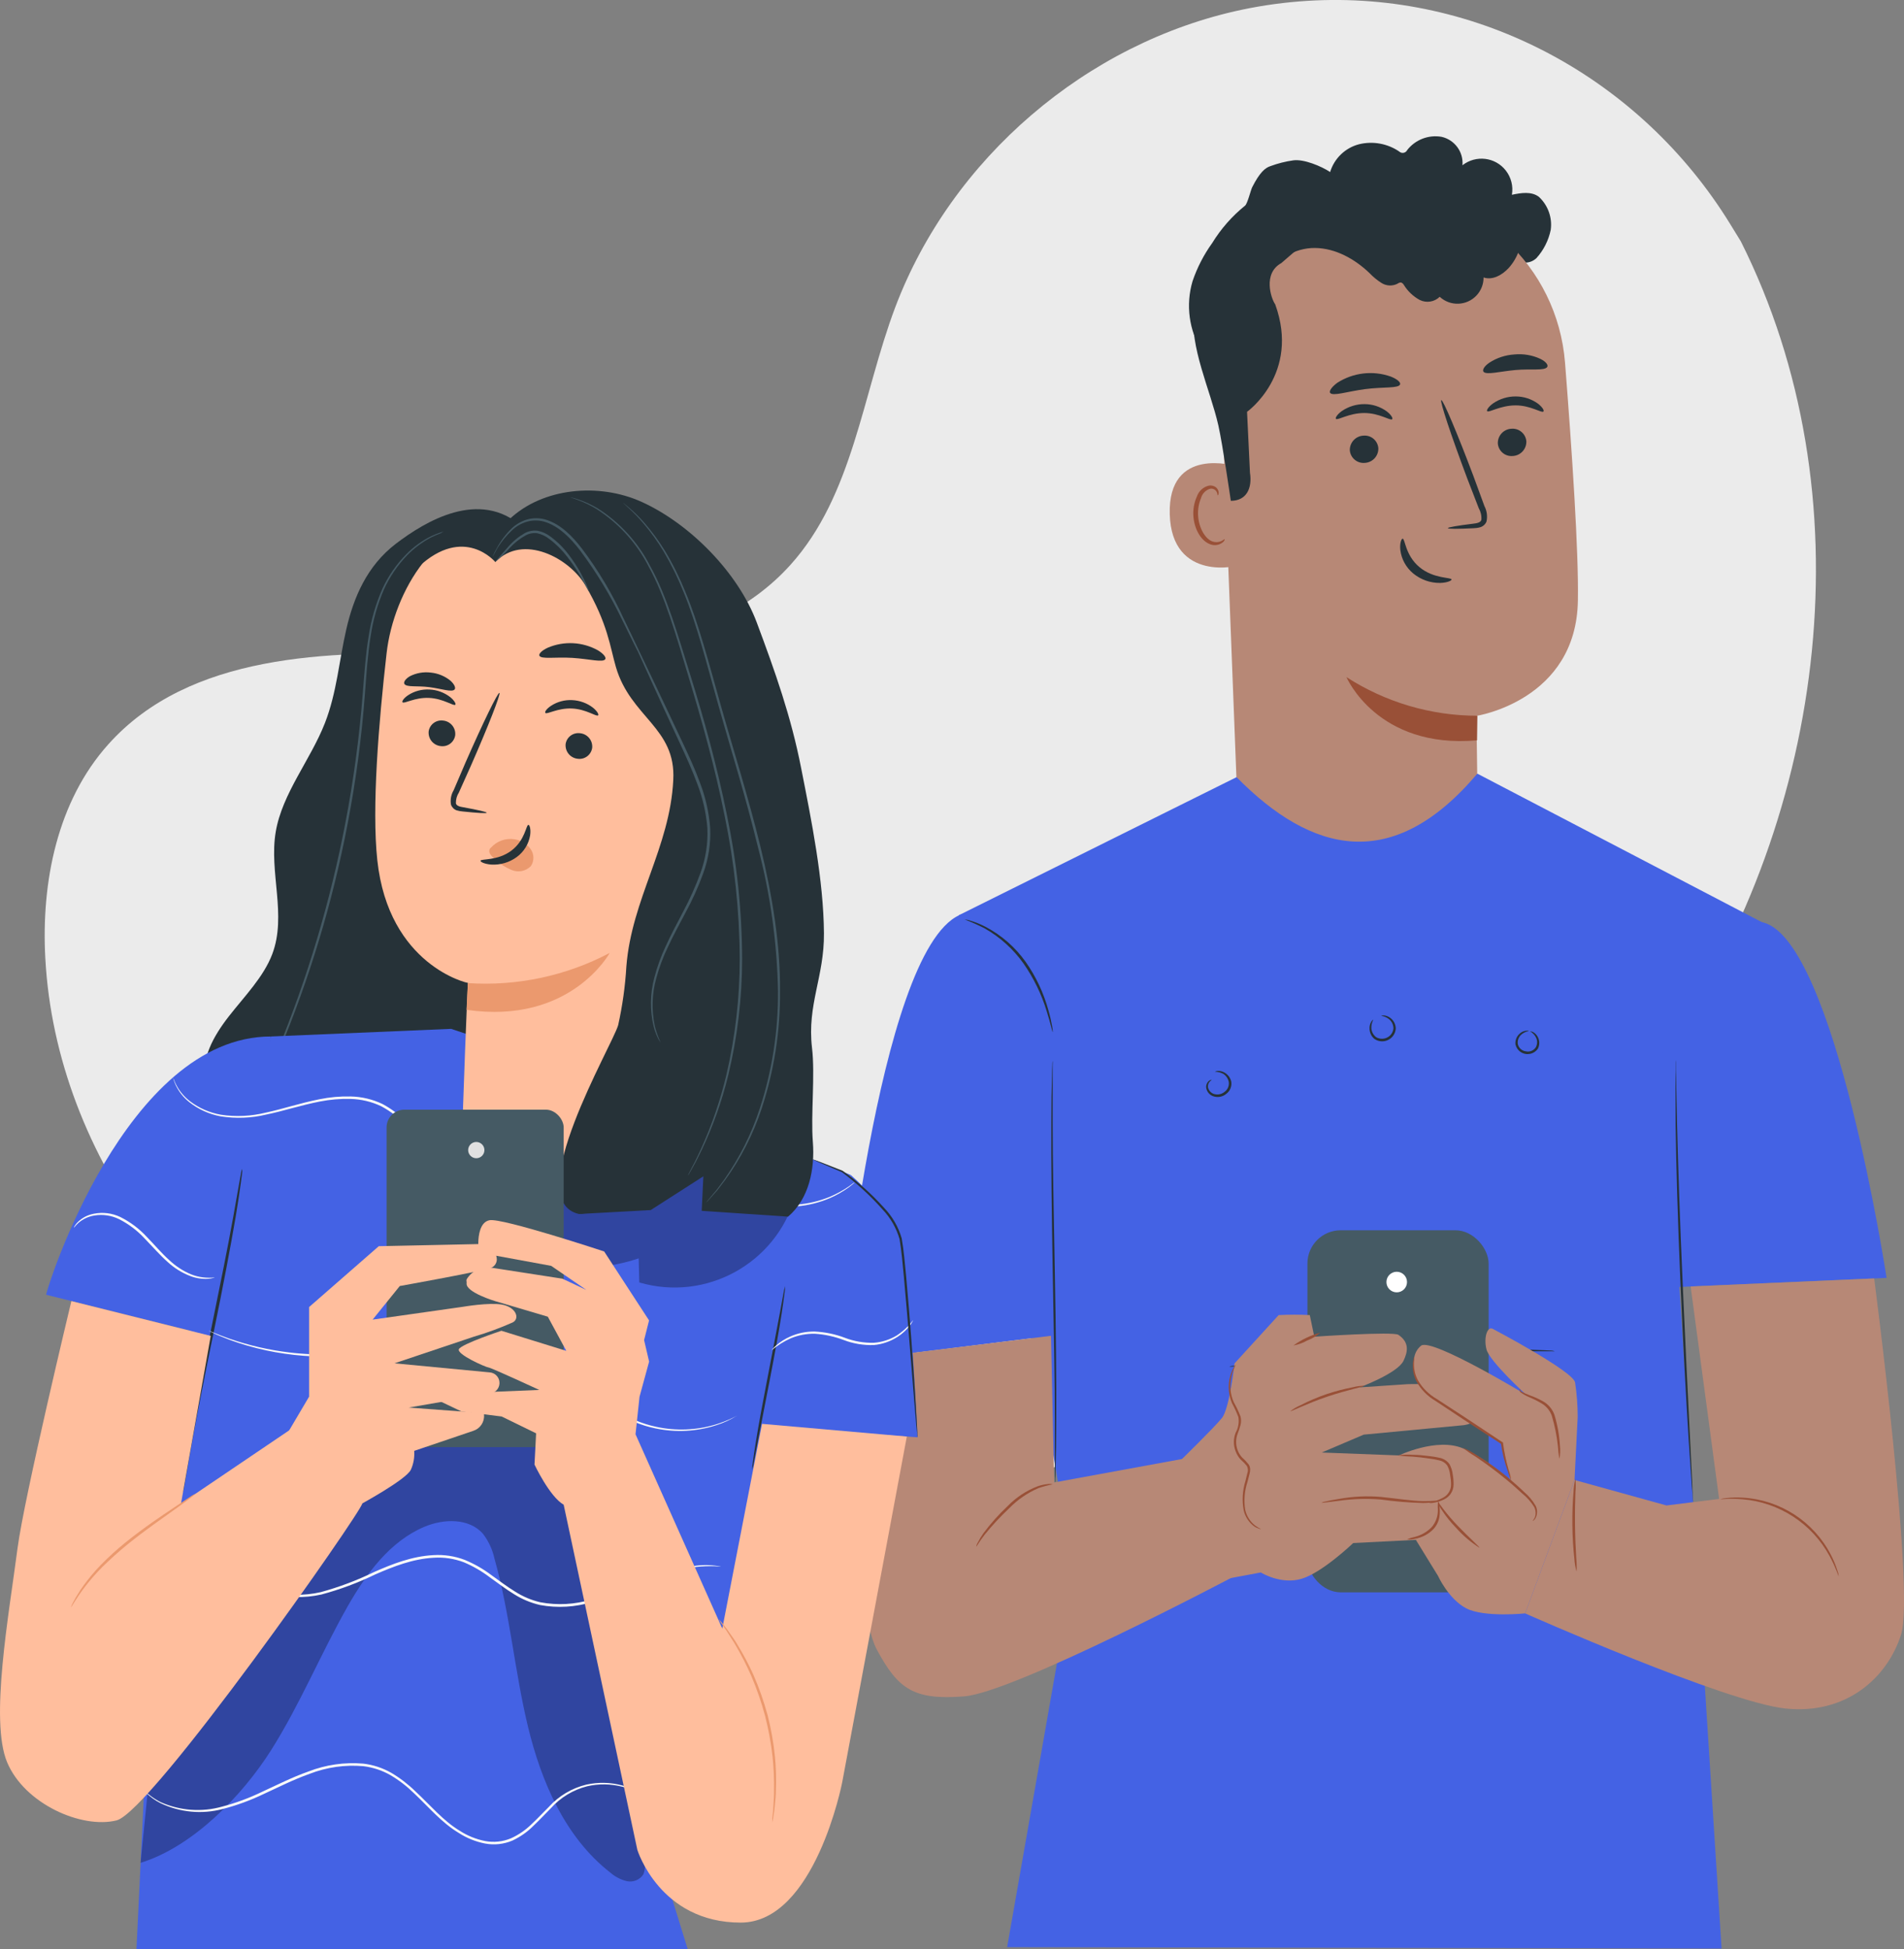
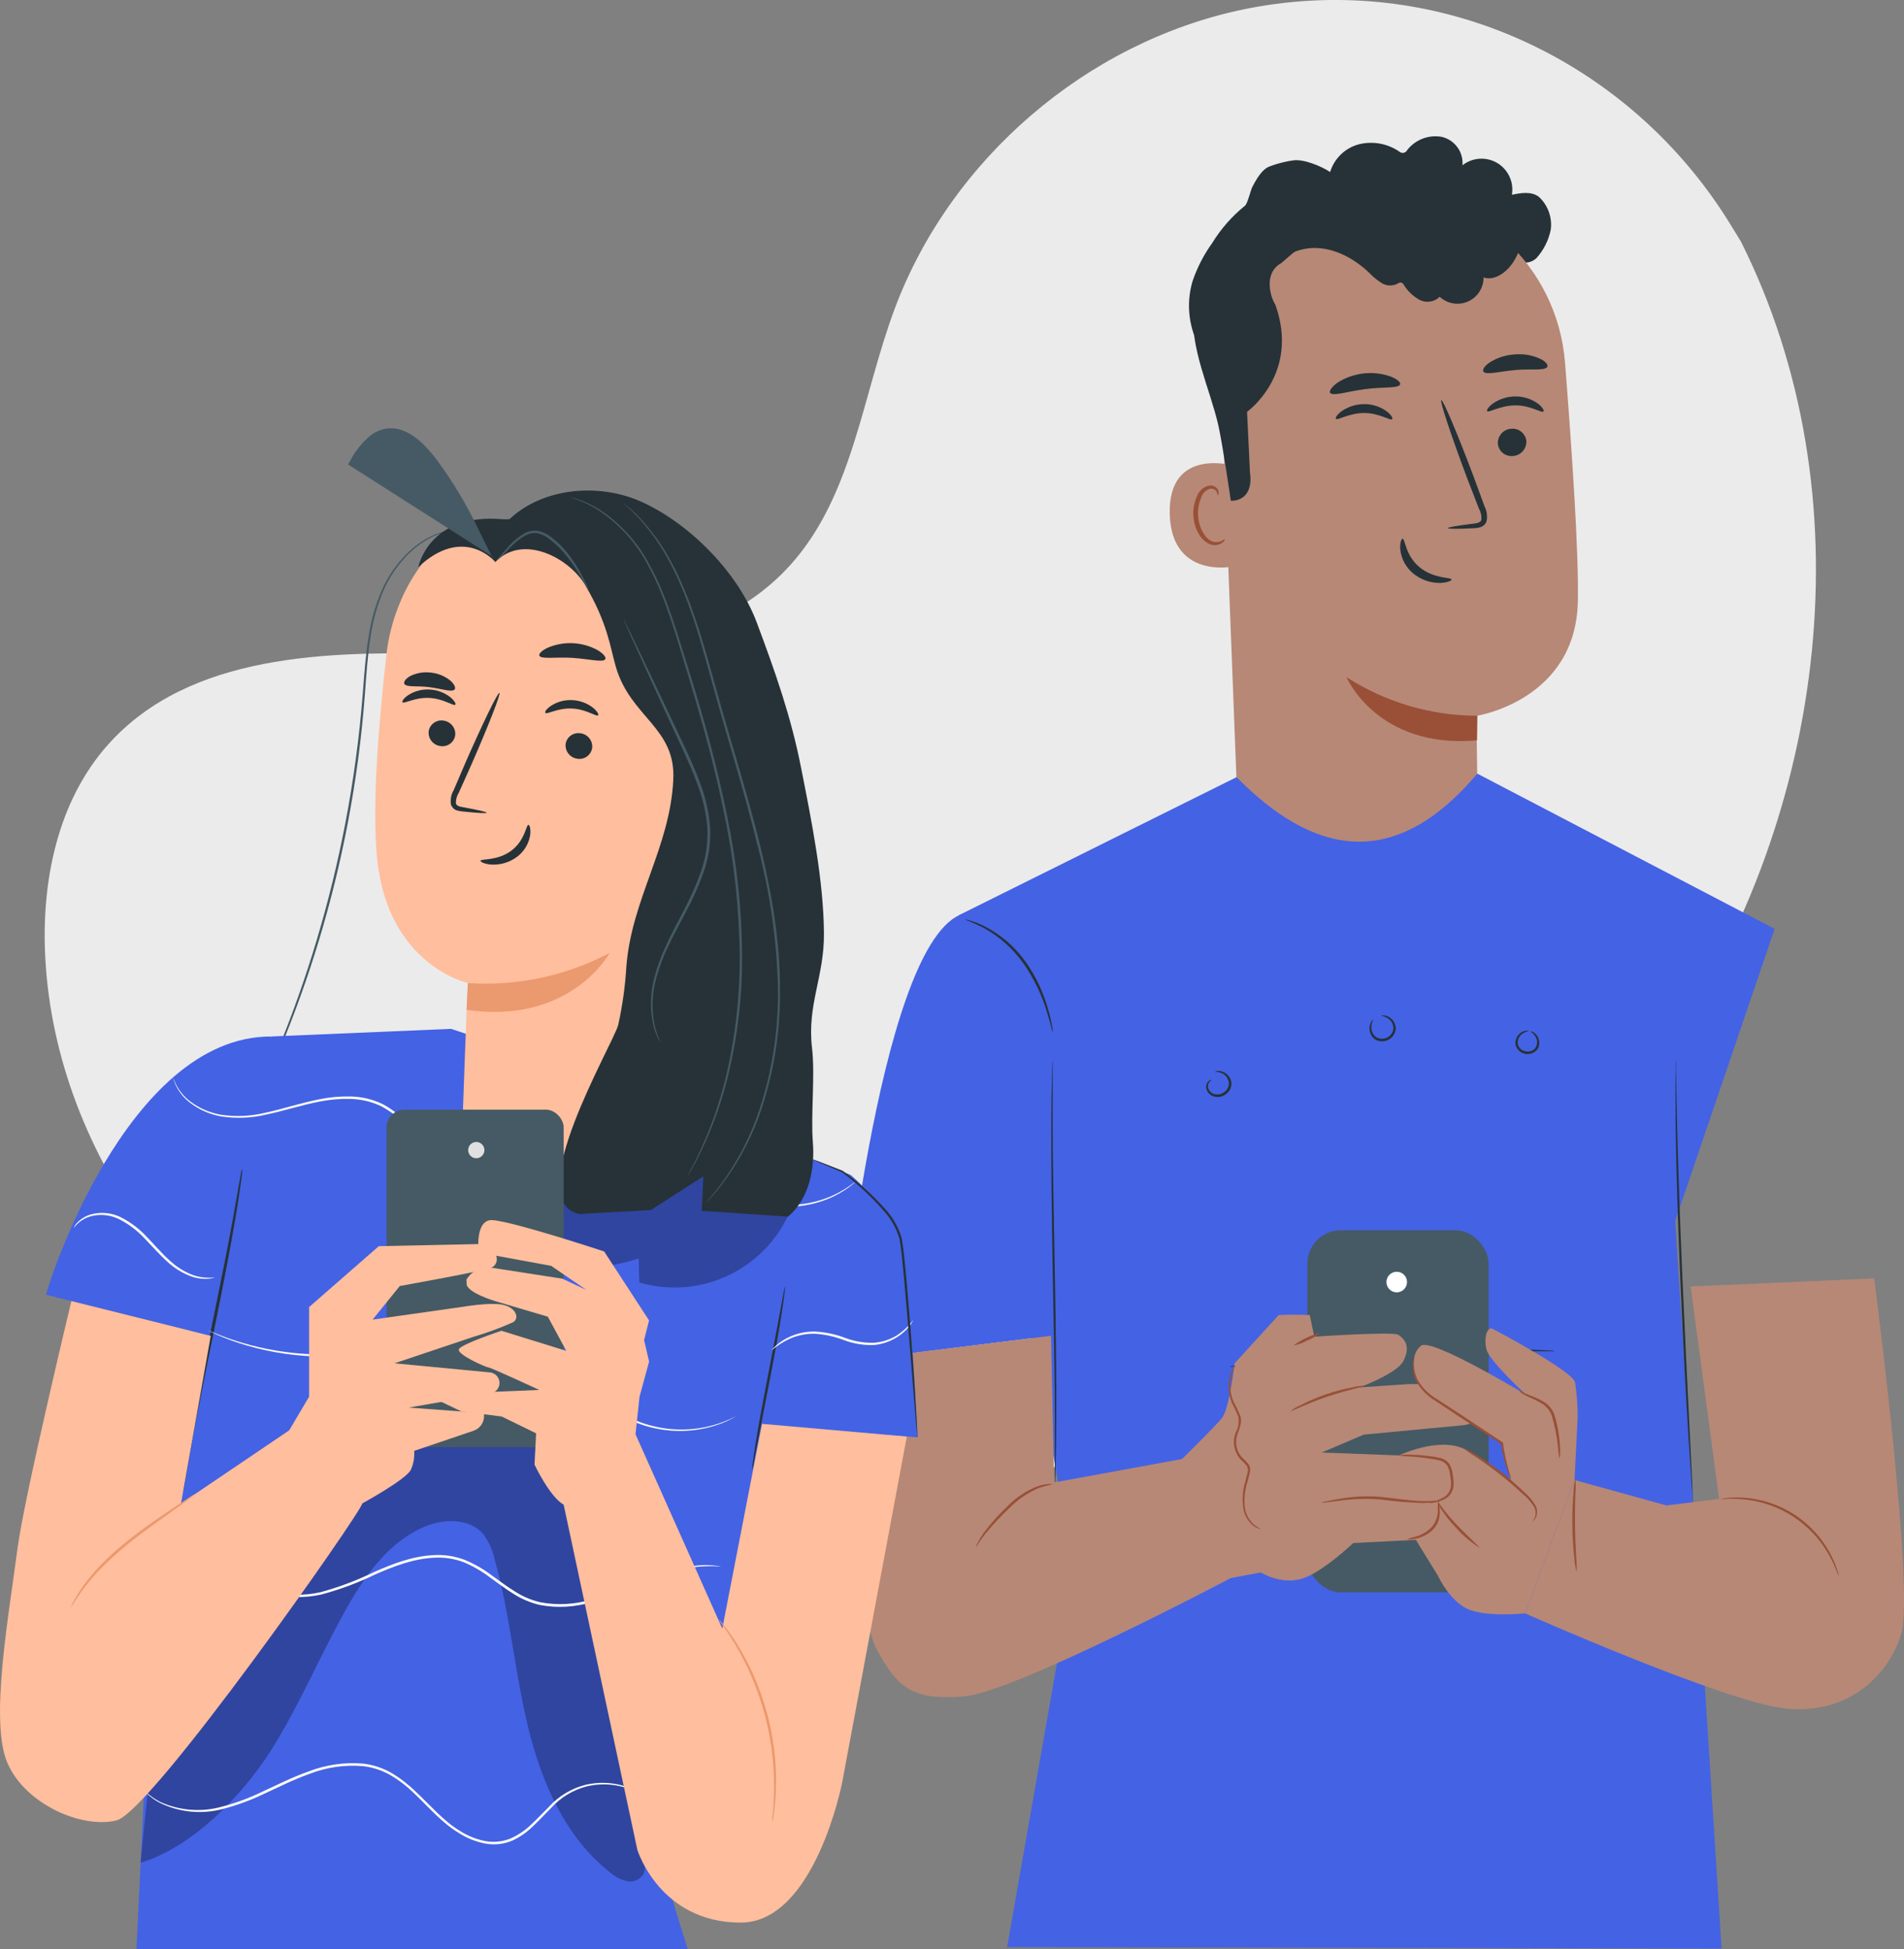
<svg xmlns="http://www.w3.org/2000/svg" id="Layer_1" version="1.1" viewBox="0 0 379.09 388.06">
  <rect x="0" y="0" width="379.09" height="388.06" fill="#808080" stroke="none" />
  <defs>
    <style>
      .st0 {
        fill: #e0e0e0;
      }

      .st1 {
        fill: #4462e4;
      }

      .st2 {
        fill: #b78876;
      }

      .st3 {
        fill: #ffbe9d;
      }

      .st4 {
        fill: #ebebeb;
      }

      .st5 {
        fill: #995037;
      }

      .st6 {
        fill: #263238;
      }

      .st7 {
        fill: #eb996e;
      }

      .st8 {
        fill: #fff;
      }

      .st9 {
        fill: #fafafa;
      }

      .st10 {
        opacity: .3;
      }

      .st11 {
        fill: #455a64;
      }
    </style>
  </defs>
  <g id="freepik--background-simple--inject-3">
    <path class="st4" d="M346.61,48.07l-2.12-3.45C326.63,15.56,294.34-1.96,260.29.17c-4.37.27-8.72.86-13,1.76-30.95,6.54-57.88,29.66-69.05,59.26-6.56,17.41-8.4,37.45-20.86,51.27-16.21,18-43.74,18.55-67.94,17.81s-51.76-.11-67.89,17.94c-10.14,11.31-13.35,27.39-12.53,42.52,2.15,40.1,30.44,75.94,66.42,93.76,35.98,17.82,78.35,19.42,117.73,11.58,55.16-11,107.62-41.14,139.15-87.71s39.51-110.02,14.29-160.29h0Z" />
  </g>
  <g id="freepik--character-2--inject-3">
    <path class="st6" d="M239.33,69.98c-2.6-4.18-3.29-9.28-1.89-14,.92-2.71,2.24-5.27,3.91-7.59,1.75-2.85,3.97-5.37,6.57-7.47.41-.31-1.12,1,0,0,.47-.45,1.09-3,1.38-3.62,1.52-3,2.61-3.9,3.66-4.23,1.46-.54,2.97-.92,4.51-1.14,2.08-.31,5.61,1.16,7.36,2.32.83-2.72,3-4.81,5.75-5.53,2.75-.67,5.66-.15,8,1.44.4.38,1.03.37,1.41-.02.08-.08.14-.17.19-.27,1.62-2.07,4.25-3.08,6.84-2.63,2.6.59,4.38,3,4.16,5.66,2.67-2.09,6.53-1.63,8.62,1.04,1.07,1.37,1.52,3.13,1.22,4.84,1.82-.39,3.91-.72,5.39.42,1.8,1.68,2.68,4.13,2.34,6.57-.43,2.1-1.42,4.05-2.86,5.64-1.69,1.5-3.14.55-5.35,1-3.29.73-6.77,1.43-10,.4" />
    <path class="st2" d="M311.6,72.2c-1.52-19.27-17.58-34.15-36.91-34.19h-1.92c-20.72,1.17-31.3,19.41-29.56,40.09l3.69,95.51h47.48l-.42-31.08s19.92-3.06,20.2-23c.17-9.58-1.15-29.4-2.56-47.33Z" />
    <path class="st5" d="M294.15,142.5c-9.25,0-18.3-2.68-26.07-7.69,0,0,6.11,14.34,26,12.59l.07-4.9Z" />
    <path class="st6" d="M303.9,87.93c.01,1.54-1.21,2.81-2.75,2.86-1.5.12-2.81-1-2.93-2.5v-.07c-.01-1.54,1.21-2.81,2.75-2.86,1.5-.11,2.81,1.01,2.93,2.52v.05Z" />
    <path class="st6" d="M307.3,81.93c-.36.37-2.51-1.23-5.57-1.22s-5.3,1.52-5.63,1.15c-.16-.17.2-.84,1.18-1.55,1.33-.91,2.9-1.39,4.51-1.38,1.59,0,3.14.51,4.43,1.44.93.73,1.25,1.36,1.08,1.56h0Z" />
-     <path class="st6" d="M274.43,89.29c.02,1.55-1.21,2.82-2.75,2.87-1.5.11-2.81-1.01-2.93-2.52v-.05c0-1.54,1.21-2.8,2.75-2.86,1.5-.12,2.81,1,2.93,2.5v.06Z" />
    <path class="st6" d="M277.19,83.46c-.36.37-2.51-1.23-5.57-1.23s-5.3,1.53-5.63,1.16c-.16-.17.19-.84,1.17-1.55,1.33-.91,2.91-1.39,4.52-1.38,1.59,0,3.14.51,4.42,1.44.94.72,1.26,1.4,1.09,1.56Z" />
    <path class="st6" d="M288.28,105.15c0-.17,1.89-.5,5-.88.78-.08,1.52-.24,1.66-.77.07-.81-.12-1.62-.52-2.32-.73-1.89-1.5-3.87-2.3-5.95-3.19-8.48-5.5-15.44-5.16-15.57s3.21,6.64,6.4,15.12l2.2,6c.49.94.63,2.03.4,3.07-.23.56-.7.97-1.28,1.13-.43.12-.88.18-1.33.19-3.13.15-5.06.16-5.07-.02h0Z" />
    <path class="st6" d="M279.27,107.25c.5,0,.5,3.29,3.34,5.66s6.37,2,6.4,2.47c0,.2-.79.64-2.29.68-1.95.02-3.83-.65-5.34-1.88-1.44-1.19-2.37-2.89-2.58-4.74-.13-1.39.25-2.21.47-2.19Z" />
    <path class="st6" d="M278.76,76.53c-.29.83-3.35.47-6.94.94s-6.47,1.48-7,.74c-.21-.35.28-1.14,1.44-2,3.17-2.03,7.09-2.49,10.64-1.24,1.32.52,2,1.16,1.86,1.56Z" />
    <path class="st6" d="M308.04,73.09c-.58.76-3.22.3-6.31.58s-5.66,1-6.33.38c-.3-.32,0-1.06,1.12-1.83,1.49-.98,3.22-1.54,5-1.65,1.77-.17,3.56.13,5.17.88,1.21.6,1.61,1.28,1.35,1.64h0Z" />
    <path class="st2" d="M246.19,92.84c-.29-.11-13.67-4.11-13.29,9.54s14,10.39,14,10-.71-19.54-.71-19.54Z" />
    <path class="st5" d="M243.81,107.35c-.06,0-.23.17-.62.37-.56.25-1.19.29-1.77.09-1.46-.49-2.74-2.73-2.88-5.18-.07-1.17.13-2.34.57-3.42.23-.87.87-1.57,1.72-1.87.56-.17,1.16.09,1.42.61.2.37.12.65.19.67s.29-.24.16-.8c-.08-.34-.28-.63-.56-.84-.39-.27-.86-.37-1.32-.3-1.13.25-2.05,1.08-2.42,2.18-.54,1.2-.78,2.51-.7,3.82.16,2.74,1.65,5.26,3.63,5.77.75.2,1.54.04,2.16-.42.41-.3.51-.66.42-.68h0Z" />
    <path class="st6" d="M255.11,52.38l6.73-5.81,21.4,3.28,15-3.87,9,1.37c-1.68,2.27-.3-.77-3.73-3.36-7.38-5.72-16.37-8.95-25.7-9.25-9.25-.16-28.1,11.11-34.8,17.49-5.37,5.11-5.33,9.53-5.33,9.53-.86,7.36,3.26,15.72,4.9,22.95.84,3.73,2.48,15,2.48,15h0c3.12,0,4.29-2.5,3.81-5.59l-.58-12.13s10.61-7.56,5.61-21.39c-.81-1.11-2.53-6.16,1.21-8.22h0Z" />
    <path class="st6" d="M252.34,55.62c1.2-3.88,5.44-6.3,9.5-6.25s7.87,2.17,10.83,5c.73.77,1.55,1.44,2.44,2,.91.55,2.03.62,3,.18.28-.15.58-.38.89-.29.21.09.39.25.5.45.77,1.26,1.86,2.29,3.15,3,1.33.67,2.94.42,4-.62,2.11,1.95,5.4,1.82,7.35-.29.9-.97,1.39-2.24,1.38-3.56,1.78.61,3.71-.48,5-1.88,3.72-4.14,3.39-10.51-.75-14.24-.53-.48-1.11-.9-1.73-1.25-2.05-1.05-4.28-1.69-6.57-1.9-3.57-.51-7.18-.78-10.79-.81-1.58-.1-3.17.09-4.69.55-2.07.75-3.79,2.44-6,2.71-1.41.06-2.82-.17-4.14-.66-1.93-.66-3.96-.96-6-.88-4,.36-7.27,3.22-9.91,6.23-1.99,2.01-3.43,4.5-4.18,7.23-.58,2.75.27,6,2.66,7.46.93.64,2.1.79,3.16.42,1.07-.44,1.57-1.66,1.14-2.73" />
    <path class="st1" d="M246.2,154.73l-55.3,27.49,22.81,130.31-13.19,75.14,142.25.28-9.24-144.84,19.8-58.18-59.19-30.9c-16.83,19.92-32.95,15.89-47.94.7h0Z" />
    <path class="st6" d="M241.9,213.39s.16-.13.5-.17c.5-.03.99.09,1.42.34.66.38,1.14,1.01,1.32,1.75.17.95-.22,1.91-1,2.48-.73.61-1.74.79-2.64.45-.73-.28-1.25-.94-1.35-1.72-.04-.52.18-1.03.59-1.35.3-.21.51-.21.51-.18s-.16.1-.37.33c-.29.31-.42.74-.37,1.16.13.61.58,1.12,1.17,1.32.74.23,1.55.08,2.14-.42.63-.46.95-1.23.83-2-.13-.62-.49-1.16-1-1.53-.53-.31-1.14-.47-1.75-.46Z" />
    <path class="st6" d="M275,202.25s.18-.11.54-.09c.5.05.97.25,1.36.57.61.49.97,1.22,1,2-.07,1.5-1.34,2.66-2.84,2.59-.49-.02-.97-.18-1.38-.45-.61-.49-.97-1.22-1-2-.04-.51.08-1.02.35-1.46.2-.3.37-.4.39-.38-.29.56-.42,1.18-.37,1.81.08.65.41,1.25.93,1.65,1.08.65,2.49.3,3.14-.78.18-.3.29-.63.32-.98-.01-.66-.29-1.28-.77-1.73-.47-.41-1.05-.67-1.67-.75h0Z" />
    <path class="st6" d="M304.4,205.29c-.62.08-1.19.37-1.63.81-.45.47-.66,1.12-.57,1.77.17.76.8,1.34,1.58,1.44.77.18,1.56-.13,2-.79.31-.57.34-1.25.09-1.85-.25-.57-.69-1.04-1.24-1.33,0,0,.21,0,.53.1.46.23.83.61,1.05,1.08.35.71.35,1.53,0,2.24-.76,1.14-2.3,1.45-3.44.69-.53-.35-.9-.89-1.04-1.51-.08-.79.21-1.56.79-2.1.36-.36.84-.58,1.35-.63.35-.03.54.06.53.08h0Z" />
    <path class="st6" d="M309.56,269.03c-.22.02-.44.02-.66,0h-8.85c-5.88,0-14,.13-22.94.56s-17,1.08-22.9,1.64l-6.92.68-1.89.17c-.22.03-.44.03-.66,0,.21-.07.43-.11.65-.13l1.87-.27c1.63-.23,4-.53,6.92-.85,5.84-.65,13.93-1.36,22.9-1.79s17.09-.49,23-.41c2.94,0,5.32.11,7,.18l1.89.09c.2.02.4.07.59.13Z" />
-     <path class="st1" d="M331.57,256.35l44.05-1.93s-10.21-67-24.52-70.75-23.38,38.11-23.38,38.11l3.85,34.57Z" />
    <path class="st1" d="M166.99,271.21c.21-2.4,7.67-81.52,24-89s26,82.78,26,82.78l-50,6.22Z" />
    <path class="st6" d="M337.11,299.31v-.22l-.07-.67c-.05-.63-.12-1.49-.2-2.56-.16-2.28-.37-5.5-.64-9.45-.5-8-1.11-19-1.63-31.19s-.85-23.24-.95-31.23c0-4-.06-7.23,0-9.47v-2.57c-.01-.3,0-.6.05-.9v.9c0,.63,0,1.49.06,2.57,0,2.28.1,5.5.18,9.46.2,8,.56,19,1.1,31.22s1.08,23.21,1.48,31.19c.2,3.95.36,7.17.47,9.45,0,1.09.08,1.94.11,2.58.04.29.05.59.04.89h0Z" />
    <path class="st6" d="M210.03,295.25c-.02-.28-.02-.57,0-.85v-11.45c0-7.61-.22-18.12-.43-29.73s-.33-22.13-.28-29.74c0-3.81.06-6.89.13-9,0-1,.05-1.84.07-2.44,0-.29.02-.58.07-.86.02.29.02.57,0,.86v11.45c0,7.61.22,18.12.43,29.73.21,11.61.33,22.12.28,29.74,0,3.8-.06,6.88-.13,9,0,1,0,1.84-.07,2.45,0,.28-.02.56-.07.84h0Z" />
    <path class="st6" d="M209.61,205.51c-.09,0-.41-1.64-1.22-4.22-1.03-3.36-2.58-6.55-4.59-9.44-2.03-2.87-4.67-5.26-7.73-7-1.3-.67-2.64-1.27-4-1.79.4.03.79.11,1.16.25,1.04.31,2.04.72,3,1.22,3.18,1.67,5.92,4.07,8,7,2.05,2.93,3.58,6.2,4.52,9.65.3,1.03.54,2.08.73,3.14.09.39.13.79.13,1.19h0Z" />
    <path class="st2" d="M236.32,290.31l9.2,23.63s-43.51,23-53.55,23.8-13.15-1.47-17.33-9.19c-3.32-6.13-2.72-21.18-1.87-30.95,1.13-13.31,2.13-27.43,2.13-27.43l34.36-4.22.62,29.2,26.4-4.84" />
    <path class="st5" d="M209.6,295.52c-.97.19-1.92.44-2.85.76-2.18.94-4.15,2.3-5.81,4-1.73,1.63-3.36,3.38-4.86,5.23-1.13,1.44-1.64,2.46-1.71,2.42.04-.27.13-.53.28-.76.33-.65.71-1.28,1.13-1.88,1.44-1.94,3.04-3.74,4.8-5.39,1.7-1.76,3.76-3.13,6.05-4,.7-.24,1.42-.39,2.16-.45.27-.03.55,0,.81.07Z" />
    <path class="st2" d="M373.15,254.53l-36.54,1.6,5.67,42.3-10.48,1.3-18.31-5.07-9.83,26.56s39.87,17.69,51.85,18.94,20.21-6,23-14.72-5.36-70.91-5.36-70.91h0Z" />
    <rect class="st11" x="260.31" y="244.94" width="36.08" height="72.09" rx="6.63" ry="6.63" />
    <circle class="st8" cx="278.09" cy="255.25" r="2.05" />
    <path class="st5" d="M366.1,313.81c-.1,0-.53-1.65-1.86-4.07-3.51-6.41-9.99-10.63-17.27-11.24-2.75-.24-4.46.05-4.47,0,.38-.13.78-.21,1.19-.23,1.1-.13,2.21-.16,3.31-.09,7.47.43,14.15,4.78,17.56,11.44.51.98.93,2,1.26,3.05.14.37.24.75.28,1.14h0Z" />
    <path class="st2" d="M260.78,261.83c-2.07-.11-4.13-.11-6.2,0l-8.78,9.62s-1,9-2.51,10.87-8.16,8.37-8.16,8.37l9.2,23.63,6.7-1.25s4,2.51,8.15,1.25,10.25-7.11,10.25-7.11l12.48-.63,6.11-5.76-8.17-11-16.69-.63,8.36-3.56,19.87-1.88s4.6-.42,2.72-4.6-14-3.56-14-3.56l-9.42.63s7.54-2.79,8.74-5.27c.92-1.89,1.17-3.71-1-5.19-1-.71-16.75.37-16.75.37l-.9-4.3h0Z" />
    <path class="st5" d="M251.09,304.44s-.13,0-.37-.07c-.35-.11-.69-.26-1-.47-1.07-.79-1.82-1.95-2.11-3.25-.35-1.92-.23-3.89.35-5.75.13-.52.26-1.05.39-1.6.19-.48.14-1.02-.12-1.47-.37-.45-.77-.86-1.21-1.24-.44-.47-.77-1.03-1-1.63-.47-1.2-.47-2.52,0-3.72.53-.95.72-2.05.54-3.12-.36-.94-.78-1.86-1.26-2.74-.88-2.07-.88-4.4,0-6.47.15-.32.32-.63.51-.93.14-.2.22-.3.24-.29s-.24.45-.56,1.29c-.44,1.19-.6,2.47-.49,3.73.08.86.3,1.7.66,2.49.51.9.95,1.83,1.32,2.79.16.58.16,1.18,0,1.76-.15.56-.34,1.12-.55,1.66-.42,1.08-.42,2.28,0,3.36.21.54.52,1.04.92,1.46.46.4.88.85,1.26,1.33.19.28.29.61.3.95,0,.31-.04.61-.12.91-.14.54-.28,1.08-.41,1.6-.59,1.79-.75,3.69-.46,5.55.27,1.25.97,2.37,1.98,3.16.38.27.78.51,1.19.71Z" />
    <path class="st5" d="M286.82,298.73c-.29.14-.59.23-.91.27-.84.15-1.7.23-2.56.24-2.81-.07-5.62-.3-8.41-.69-2.79-.23-5.59-.14-8.36.25-2.14.25-3.46.46-3.47.39.28-.14.59-.23.9-.27.59-.14,1.45-.31,2.52-.48,2.79-.51,5.63-.65,8.45-.41,3.29.34,6.23.82,8.37.84s3.45-.2,3.47-.14h0Z" />
    <path class="st5" d="M271.69,275.9c0,.17-3.43.81-7.5,2.19s-7.19,3-7.27,2.87c.61-.48,1.29-.87,2-1.18,1.65-.85,3.36-1.58,5.12-2.19,1.76-.59,3.56-1.06,5.38-1.41.74-.19,1.5-.29,2.27-.28Z" />
    <path class="st5" d="M262.8,265.38c-.74.65-1.6,1.16-2.52,1.5-.85.49-1.79.83-2.76,1,1.6-1.15,3.38-2.01,5.28-2.53v.03Z" />
    <path class="st2" d="M297.29,264.61s15.86,8.35,16.31,10.62c.35,2.28.52,4.58.52,6.89l-.63,12.54-9.83,26.56s-8.16.84-11.71-1-5.65-6.49-5.65-6.49l-4.4-7.15,5.39-6.11-8.95-10.62s7.74-3.76,13-1.46c3.47,1.64,6.65,3.84,9.41,6.52l-1.67-7.57-10.06-6.38-4.6-3.3c-2.4-1.67-3.52-4.65-2.82-7.49.17-.9.66-1.71,1.38-2.28,2.28-1.46,20.92,9.84,20.92,9.84h0s-7.34-6.7-7.94-9.08.19-4.76,1.33-4.04h0Z" />
    <path class="st5" d="M313.9,312.9c-.25-.88-.4-1.78-.45-2.69-.19-1.67-.36-4-.39-6.56s.08-4.89.23-6.57c.03-.91.16-1.82.38-2.7.08.9.08,1.82,0,2.72-.06,1.68-.11,4-.08,6.54s.14,4.87.24,6.54c.09.9.12,1.81.07,2.72Z" />
    <path class="st5" d="M286.35,298.8c.21.53.31,1.1.3,1.67.04.62,0,1.25-.12,1.86-.18.77-.55,1.48-1.08,2.06-.97,1.02-2.24,1.7-3.62,1.95-.55.17-1.12.21-1.69.13.52-.22,1.05-.38,1.6-.49,1.26-.33,2.41-1,3.32-1.94.84-.99,1.28-2.27,1.22-3.57-.04-.56-.02-1.12.07-1.67h0Z" />
    <path class="st5" d="M310.48,290.47c-.15-.85-.25-1.71-.3-2.57-.22-2.05-.63-4.07-1.22-6.05-.37-1.03-1.1-1.9-2.05-2.45-.79-.47-1.62-.89-2.47-1.24-.59-.25-1.16-.56-1.68-.94-.15-.13-.23-.33-.21-.53.05-.14.15-.14.15-.13s-.05.06,0,.15c.02.15.11.28.24.36.54.29,1.11.54,1.69.75.89.31,1.76.71,2.58,1.17,1.06.59,1.87,1.55,2.28,2.69.61,2.01.98,4.09,1.1,6.19.09.87.06,1.74-.11,2.6h0Z" />
    <path class="st5" d="M281.58,270.17c.06,0-.05.47-.06,1.31-.02,1.18.26,2.35.83,3.39.9,1.52,2.17,2.77,3.7,3.65l5.49,3.58,7.64,5.06.08.06v.09c.23,1.84.61,3.66,1.14,5.43.23.66.4,1.35.49,2.05-.28-.65-.53-1.32-.73-2-.63-1.76-1.07-3.59-1.33-5.44l.1.16-7.69-5-5.47-3.62c-1.58-.93-2.88-2.27-3.76-3.87-.56-1.1-.8-2.34-.7-3.57.02-.34.07-.67.15-1,.07-.17.1-.29.12-.28h0Z" />
    <path class="st5" d="M305.15,302.82c.17-.22.31-.46.44-.71.26-.7.19-1.48-.17-2.14-.61-.96-1.37-1.82-2.25-2.54-1-.89-2-1.84-3.19-2.8-2.32-1.93-4.55-3.51-6.19-4.62-.91-.55-1.79-1.16-2.64-1.81,1,.39,1.95.9,2.84,1.5,2.21,1.35,4.33,2.87,6.32,4.53,1.17,1,2.24,1.94,3.19,2.86.9.77,1.67,1.69,2.26,2.72.37.75.37,1.64,0,2.39-.28.53-.61.64-.61.62Z" />
    <path class="st5" d="M284.55,299.23c.25-.13.52-.22.79-.27.72-.18,1.41-.46,2.05-.82.94-.52,1.52-1.5,1.52-2.57,0-.64-.07-1.28-.19-1.91-.06-.67-.26-1.32-.59-1.91-.39-.52-.95-.87-1.58-1-.63-.15-1.27-.27-1.91-.35-1.24-.19-2.37-.31-3.31-.38-1.03-.03-2.06-.11-3.08-.25,1.02-.16,2.07-.2,3.1-.12,1,0,2.09.11,3.35.27.67.07,1.34.19,2,.34.76.17,1.44.61,1.89,1.24.36.65.59,1.38.66,2.12.12.66.17,1.33.16,2-.01.64-.22,1.27-.58,1.8-.32.45-.75.82-1.24,1.07-.69.35-1.42.58-2.18.7-.28.06-.57.08-.86.04h0Z" />
    <path class="st5" d="M294.56,308.15c-1.74-1.11-3.32-2.45-4.68-4-1.02-1.04-1.94-2.18-2.74-3.4-.37-.49-.63-1.04-.79-1.63.08,0,.43.55,1.09,1.42.88,1.14,1.82,2.23,2.82,3.26,2.33,2.43,4.4,4.23,4.3,4.35h0Z" />
  </g>
  <g id="freepik--character-1--inject-3">
-     <path class="st6" d="M104,104.9c-8.51-7.67-19.36-1.08-25.16,3.34s-8.44,10.76-9.88,17-1.9,12.66-4.27,18.72c-2.87,7.34-8.5,14-9.79,21.65-1.37,8.07,2.25,16.59-.7,24.37-1.71,4.51-5.47,8.32-8.6,12.32s-5.7,8.63-4.7,13.31c1.45,6.87,10,11.57,18.45,14.19,6.89,2.15,14.33,3.49,21.63,2.89s14.45-3.3,18.48-8c3.46-4,4.38-9,4.53-13.87.49-15.7-6-31.11-8.85-46.72-3.44-19.05,1.37-41.11,8.89-59.23" />
    <path class="st11" d="M53.68,228.25c-.07-.09-.13-.19-.18-.3-.11-.2-.3-.49-.49-.9-.54-1.2-.88-2.48-1-3.79-.15-2.08.03-4.16.55-6.18.68-2.66,1.56-5.26,2.65-7.78,6.02-14.64,10.56-29.84,13.54-45.38,1.64-8.55,2.8-17.19,3.48-25.87.31-4,.58-7.83,1.17-11.37.49-3.3,1.43-6.51,2.78-9.56,1.17-2.5,2.76-4.78,4.69-6.75,1.45-1.48,3.14-2.71,5-3.63,1.19-.56,2.44-.97,3.73-1.21.44-.07.78-.1,1-.13.12-.01.23-.01.35,0l-.34.08-1,.17c-1.27.28-2.5.71-3.66,1.29-1.83.94-3.49,2.18-4.92,3.65-1.88,1.96-3.43,4.23-4.56,6.7-1.31,3.03-2.22,6.21-2.69,9.48-.57,3.52-.82,7.33-1.12,11.34-.65,8.7-1.8,17.36-3.45,25.93-2.98,15.57-7.58,30.8-13.71,45.42-1.09,2.5-2,5.08-2.71,7.71-.53,1.98-.74,4.04-.63,6.09.17,1.75.68,3.45,1.52,4.99h0Z" />
    <polygon class="st1" points="53.93 206.36 89.83 204.84 138.27 221.17 169.38 233.93 131.08 369.16 136.92 388.06 27.17 388.06 32.11 285.49 53.93 206.36" />
    <g class="st10">
      <path d="M128.28,370.31c-3.38-22.84-6.76-45.68-10.13-68.52-.62-4.2-1.39-8.71-4.43-11.67-2.88-2.82-7.15-3.57-11.16-4.07-9-1.1-18.6-1.42-26.54,2.93-6.72,3.68-11.32,10.23-15.52,16.65-12.7,19.43-20.64,27.94-30.86,48.78l-1.65,16.47c10.35-3.18,20.23-13.32,26-22.45s9.91-19.27,15.28-28.7c3.69-6.46,8.37-12.86,15.22-15.75,3.87-1.64,8.93-1.76,11.68,1.4,1.11,1.46,1.89,3.14,2.28,4.93,3.08,10.92,4,22.34,6.65,33.37s7.43,22.12,16.37,29.11c.95.84,2.09,1.44,3.33,1.74,1.27.27,2.58-.26,3.29-1.35.36-.91.42-1.92.19-2.87h0Z" />
    </g>
    <path class="st1" d="M9.19,257.78c0-1,15.83-51.42,44.74-51.42l-8.87,60.37s-35.87-8.95-35.87-8.95Z" />
    <path class="st1" d="M169.38,233.93s9,7.7,10.37,14.15,2.95,38.08,2.95,38.08l-35.13-2.43,21.81-49.8h0Z" />
    <path class="st6" d="M48.22,232.73c.02.22.02.45,0,.67l-.24,1.89c-.21,1.64-.57,4-1.05,6.94-1,5.85-2.51,13.89-4.33,22.74s-3.42,16.88-4.47,22.7c-.5,2.87-.92,5.21-1.21,6.91l-.34,1.88c-.03.22-.08.44-.15.65-.03-.22-.03-.45,0-.67.06-.49.14-1.11.24-1.89.21-1.65.57-4,1-6.94,1-5.85,2.51-13.89,4.32-22.75s3.43-16.87,4.47-22.7c.51-2.86.92-5.21,1.22-6.9.14-.77.25-1.4.34-1.88.04-.22.11-.44.2-.65Z" />
    <path class="st6" d="M156.31,256.08c0,.49-.03.97-.12,1.45-.11.94-.3,2.28-.55,3.94-.51,3.32-1.34,7.89-2.31,12.92s-1.84,9.49-2.5,12.88c-.3,1.58-.54,2.89-.74,3.91-.06.48-.17.96-.33,1.42,0-.49.04-.98.13-1.46.12-.93.32-2.27.58-3.93.53-3.32,1.37-7.89,2.35-12.92s1.81-9.49,2.45-12.88c.29-1.58.54-2.89.72-3.91.07-.48.18-.96.32-1.42h0Z" />
    <path class="st9" d="M170.23,235.37s-.09.1-.28.26l-.88.71c-1.18.85-2.44,1.58-3.77,2.17-2.12.91-4.36,1.48-6.66,1.67-3.05.26-6.13-.15-9-1.22-3.21-1.19-6.16-3.52-9.5-5.59-1.7-1.1-3.57-1.92-5.53-2.43-2.09-.47-4.25-.53-6.37-.18-4.38.64-8.68,2.57-13.33,4-9.81,3.1-20.52,1.1-28.54-5.34-1.81-1.56-3.52-3.23-5.13-5-1.52-1.67-3.31-3.07-5.29-4.15-1.93-.93-4.04-1.43-6.18-1.48-2.03-.05-4.06.12-6.05.51-3.87.75-7.38,1.93-10.7,2.6-2.97.72-6.06.84-9.08.36-2.28-.42-4.42-1.39-6.24-2.82-1.15-.91-2.08-2.07-2.71-3.39-.16-.34-.3-.69-.41-1.05-.07-.24-.1-.37-.1-.37.06.11.11.23.16.35.12.34.27.68.44,1,.66,1.28,1.6,2.39,2.74,3.27,1.81,1.38,3.93,2.3,6.18,2.69,2.98.45,6.02.3,8.95-.43,3.28-.69,6.78-1.89,10.69-2.66,2.02-.41,4.09-.6,6.15-.55,2.21.04,4.39.56,6.38,1.51,2.03,1.1,3.87,2.53,5.43,4.24,1.6,1.74,3.3,3.39,5.09,4.94,7.89,6.33,18.42,8.3,28.07,5.25,4.61-1.39,8.94-3.33,13.41-4,2.18-.36,4.4-.29,6.55.2,2,.53,3.91,1.38,5.65,2.51,3.36,2.11,6.26,4.43,9.4,5.62,2.82,1.06,5.84,1.5,8.85,1.27,2.27-.17,4.5-.7,6.61-1.56,1.33-.57,2.6-1.26,3.79-2.07l.9-.67.31-.17h0Z" />
    <path class="st9" d="M42.77,254.33s-.11.06-.33.11c-.33.09-.66.14-1,.16-1.21.08-2.43-.11-3.56-.55-1.68-.64-3.21-1.6-4.53-2.82-1.51-1.34-2.95-3-4.54-4.64-1.45-1.57-3.16-2.87-5.06-3.84-1.55-.77-3.3-1.03-5-.74-1.15.19-2.23.69-3.12,1.45-.62.55-.86,1-.91.93.03-.11.08-.22.15-.31.17-.28.38-.54.62-.77.87-.86,1.99-1.44,3.19-1.66,1.79-.36,3.64-.13,5.29.66,1.97.98,3.74,2.31,5.23,3.92,1.61,1.65,3,3.32,4.49,4.64,1.26,1.2,2.73,2.17,4.34,2.84,1.5.6,3.13.81,4.74.62h0Z" />
    <path class="st9" d="M146.71,281.87c-1.27.79-2.64,1.42-4.07,1.87-3.91,1.28-8.09,1.5-12.12.65-2.78-.56-5.43-1.65-7.81-3.21-2.64-1.88-5.07-4.05-7.22-6.47-2.35-2.66-4.95-5.08-7.76-7.24-3.11-2.18-6.83-3.33-10.63-3.27-3.81.17-7.57.84-11.2,2-3.56,1-7,2.1-10.33,2.78-9.99,2.03-20.35,1.26-29.92-2.25-1.35-.53-2.39-.94-3.07-1.28l-.78-.36c-.18-.09-.27-.13-.26-.14.1.02.19.05.28.09l.8.32c.7.3,1.74.68,3.1,1.18,3.84,1.33,7.8,2.24,11.83,2.72,5.97.73,12.03.48,17.92-.75,3.32-.69,6.72-1.79,10.29-2.8,3.67-1.17,7.49-1.84,11.34-2,1.97-.02,3.93.26,5.81.84,1.83.57,3.55,1.42,5.11,2.53,2.84,2.18,5.46,4.63,7.81,7.33,2.13,2.41,4.51,4.57,7.12,6.44,2.33,1.54,4.92,2.63,7.65,3.21,3.97.88,8.11.71,12-.48,1.05-.33,2.08-.72,3.08-1.19l.77-.38c.08-.06.17-.11.26-.14h0Z" />
    <path class="st9" d="M181.79,262.86s0,.11-.13.29c-.15.26-.32.52-.5.76-.69.89-1.52,1.65-2.47,2.26-1.42.91-3.03,1.47-4.71,1.62-2.05.07-4.09-.27-6-1-1.86-.7-3.81-1.13-5.79-1.25-1.62-.02-3.22.28-4.72.9-1.37.6-2.65,1.4-3.8,2.36,0,0,0-.1.19-.26.2-.23.42-.44.65-.64.84-.74,1.79-1.35,2.82-1.8,1.53-.68,3.19-1.02,4.86-1,2.05.1,4.08.51,6,1.24,1.85.71,3.83,1.05,5.81,1,1.61-.12,3.16-.62,4.54-1.45,1.25-.82,2.35-1.84,3.25-3.03h0Z" />
    <path class="st9" d="M143.5,311.89c-.1.02-.21.02-.31,0l-.92-.06c-1.18-.05-2.36,0-3.53.13-1.85.24-3.67.66-5.44,1.24-2.09.65-4.39,1.59-6.93,2.65-2.75,1.23-5.58,2.27-8.48,3.11-3.35,1.02-6.89,1.23-10.33.6-1.85-.42-3.62-1.16-5.22-2.17-1.65-1-3.19-2.2-4.8-3.34-1.59-1.21-3.33-2.22-5.17-3-1.91-.73-3.96-1.04-6-.91-4.17.22-8,1.73-11.65,3.32-3.44,1.67-7.03,3.01-10.72,4-3.42.76-6.97.68-10.35-.24-2.92-.8-5.71-2.02-8.27-3.64-2.12-1.32-4.13-2.82-6-4.47-1.66-1.44-3-2.76-4.1-3.85s-1.92-1.95-2.48-2.53l-.63-.68c-.14-.15-.21-.23-.2-.24l.24.2.66.64,2.55,2.47c3.07,3.06,6.46,5.8,10.11,8.15,2.54,1.57,5.3,2.76,8.19,3.54,3.31.88,6.79.94,10.13.18,3.66-1,7.22-2.34,10.63-4,3.61-1.6,7.54-3.15,11.82-3.37,2.12-.13,4.24.19,6.22.94,1.88.78,3.65,1.78,5.27,3,1.62,1.15,3.16,2.34,4.77,3.32,1.55.99,3.26,1.72,5.06,2.13,3.37.63,6.84.44,10.12-.55,2.88-.81,5.7-1.81,8.45-3,2.55-1,4.87-2,7-2.59,1.79-.57,3.64-.95,5.51-1.16,1.6-.19,3.22-.13,4.8.18h0Z" />
    <path class="st9" d="M131.97,361.1c-.92-1.22-2.02-2.3-3.26-3.2-1.46-1.01-3.09-1.75-4.81-2.17-2.29-.59-4.69-.62-7-.09-2.79.71-5.31,2.23-7.23,4.38-1.1,1.09-2.19,2.29-3.41,3.44-1.23,1.25-2.67,2.26-4.26,3-1.71.72-3.6.92-5.42.58-1.88-.37-3.67-1.09-5.27-2.13-3.34-2-5.94-5.11-8.86-7.86-1.41-1.39-2.99-2.61-4.7-3.62-1.66-.95-3.5-1.56-5.4-1.79-3.64-.32-7.3.2-10.7,1.52-3.28,1.17-6.26,2.69-9.11,4-2.62,1.26-5.36,2.27-8.18,3-4.16,1.11-8.58.68-12.46-1.19-1.02-.52-1.96-1.19-2.78-2-.21-.21-.41-.43-.6-.66-.07-.08-.13-.16-.19-.24,1.05,1.11,2.29,2.04,3.66,2.73,3.83,1.71,8.15,2.03,12.19.9,2.79-.73,5.5-1.74,8.09-3,2.83-1.29,5.81-2.83,9.13-4,3.47-1.35,7.21-1.89,10.93-1.57,1.97.23,3.87.86,5.59,1.84,1.74,1.03,3.35,2.27,4.8,3.69,3,2.79,5.52,5.84,8.77,7.81,1.55,1.01,3.28,1.71,5.09,2.07,1.73.33,3.52.14,5.15-.54,1.53-.69,2.93-1.66,4.13-2.84,1.21-1.13,2.3-2.32,3.42-3.42,1.99-2.19,4.58-3.73,7.45-4.43,2.37-.52,4.83-.47,7.17.17,1.76.46,3.42,1.25,4.89,2.33.3.19.57.41.83.66.24.22.49.42.69.62.38.44.73.78,1,1.09l.51.74c.05.06.1.12.15.18h0Z" />
    <g class="st10">
      <path d="M158.3,227.37c-1.02-1.3-2.35-2.33-3.87-3-13.13-7.09-29-15.66-43.72-17.83-3.89,11.15-6.28,24-11.88,34.33-.75,1.39-1.56,2.92-1.24,4.47.37,1.78,2.1,2.9,3.74,3.69,8.09,3.83,17.35,4.38,25.83,1.51l.12,4.79c13.25,3.88,27.14-3.72,31.01-16.97.57-1.96.9-3.98.99-6.03.19-1.71-.15-3.45-.98-4.96h0Z" />
    </g>
    <path class="st3" d="M138.11,116.48c3.75.6,6.43,3.96,6.17,7.75h0l-9.18,98.6c-.75,11.67-18.13,17.39-30.61,16.49h0c-12.6-.9-12.71-7.11-12.32-18.22.63-18.56,1-25.53,1-25.42s-15.8-3.46-18.05-24.43c-1.12-10.43.27-27.36,1.85-41.18,1.4-12.44,10.44-27.34,22.81-25.34l38.33,11.75h0Z" />
    <path class="st6" d="M85.34,145.73c-.08,1.44,1,2.69,2.44,2.82,1.4.18,2.68-.81,2.86-2.22v-.05c.09-1.44-.99-2.69-2.43-2.82-1.4-.18-2.69.8-2.87,2.2v.07Z" />
    <path class="st6" d="M80.14,139.82c.31.37,2.41-1,5.28-.87s4.9,1.69,5.23,1.36c.16-.15-.14-.8-1-1.51-1.2-.93-2.65-1.46-4.16-1.52-1.49-.08-2.98.31-4.23,1.13-.94.63-1.27,1.25-1.12,1.41h0Z" />
    <path class="st6" d="M112.61,148.25c-.08,1.44,1,2.69,2.44,2.82,1.4.18,2.68-.81,2.86-2.22v-.05c.09-1.44-.99-2.69-2.43-2.82-1.4-.18-2.69.8-2.87,2.2v.07Z" />
    <path class="st6" d="M108.58,141.94c.31.36,2.41-1,5.28-.88s4.9,1.7,5.23,1.36c.16-.15-.14-.79-1-1.5-1.19-.93-2.65-1.46-4.16-1.53-1.5-.08-2.98.32-4.23,1.14-.94.63-1.27,1.2-1.12,1.41Z" />
    <path class="st6" d="M96.9,161.81c0-.16-1.74-.56-4.62-1.08-.72-.11-1.41-.29-1.51-.8-.02-.76.19-1.51.6-2.15.78-1.74,1.6-3.56,2.45-5.47,3.42-7.79,5.93-14.22,5.61-14.35s-3.33,6.07-6.75,13.87l-2.36,5.51c-.51.86-.7,1.87-.53,2.85.18.53.59.95,1.11,1.14.4.12.82.2,1.24.23,2.9.31,4.76.41,4.76.25h0Z" />
    <path class="st7" d="M93.15,195.73c9.79.65,19.56-1.43,28.24-6,0,0-7.78,14.33-28.5,11.32l.26-5.32h0Z" />
-     <path class="st7" d="M97.73,168.79c1.18-1.34,2.97-1.98,4.73-1.69,1.27.18,2.42.88,3.17,1.92.74,1.02.76,2.39.06,3.43-1,1.01-2.51,1.31-3.82.76-1.33-.55-2.53-1.35-3.55-2.37-.31-.25-.58-.55-.78-.89-.19-.34-.17-.76.06-1.07" />
    <path class="st6" d="M105.21,164.23c-.46-.06-.63,3.06-3.41,5.14s-6.08,1.56-6.12,2c-.06.2.71.65,2.11.76,1.82.11,3.63-.42,5.1-1.5,1.42-1.04,2.37-2.59,2.66-4.32.18-1.3-.12-2.09-.34-2.08h0Z" />
    <path class="st6" d="M107.39,130.54c.33.76,3.17.23,6.56.44s6.17,1,6.57.24c.18-.34-.33-1.05-1.47-1.74-3.07-1.71-6.76-1.9-10-.52-1.22.57-1.8,1.22-1.66,1.58Z" />
    <path class="st6" d="M80.51,136.16c.43.72,2.56.33,5,.65s4.47,1.07,5,.46c.26-.29,0-1-.8-1.73-1.12-.92-2.49-1.49-3.93-1.63-1.44-.18-2.89.07-4.18.73-.9.54-1.28,1.17-1.09,1.52Z" />
    <path class="st3" d="M135.44,155.78c.43-4.42,5.4-7.14,9.13-4.73,2,1.32,3.54,3.84,3.11,8.53-1.12,12.51-13.44,8.8-13.43,8.44s.65-7.07,1.19-12.24Z" />
    <path class="st7" d="M138.49,163.63c.06,0,.21.17.56.37.49.27,1.08.34,1.62.18,1.37-.37,2.67-2.36,2.93-4.61.13-1.07.02-2.16-.32-3.18-.17-.81-.73-1.49-1.49-1.82-.51-.18-1.07.02-1.34.49-.2.33-.14.59-.21.6s-.25-.23-.1-.74c.1-.3.29-.57.56-.74.37-.23.81-.3,1.23-.21,1.03.3,1.82,1.12,2.1,2.15.44,1.13.59,2.35.44,3.55-.3,2.51-1.81,4.75-3.66,5.11-.71.15-1.45-.04-2-.51-.32-.34-.36-.63-.32-.64h0Z" />
    <path class="st6" d="M161.67,208.6c-1-8.6,2.45-14.13,2.38-22.79-.08-10.61-2.48-22.46-4.54-32.88-2-10.25-5.17-19.18-8.84-29s-13.2-19.59-22.9-24c-8.56-3.88-19.74-2.81-26.33,3.44-.48.03-.97.03-1.45,0-14.67-1.25-16.7,9.53-16.7,9.53,9.11-8.51,15.33-1,15.33-1,5.54-5.74,14.76-.78,17.94,4.66,4.48,7.67,4.9,12.24,6.07,16.25,2.94,10.05,12,12.05,11.42,22.51-.67,13.4-8.3,23.73-9.34,37.11-.23,3.93-.78,7.83-1.63,11.67-1.17,4.1-19.49,35-7.81,37.6.43.02.86,0,1.29-.07l13-.71,10.48-6.72-.33,6.87,17.19,1.16c4.18-3.54,5.37-9.48,4.94-14.88s.48-13.37-.17-18.75h0Z" />
-     <path class="st11" d="M98.08,110.83c.04-.15.1-.3.18-.44.14-.28.34-.69.63-1.2.78-1.48,1.8-2.83,3-4,.85-.8,1.88-1.4,3-1.75,1.31-.38,2.71-.35,4,.09,2.76.91,5.07,3.19,7,5.73,3.3,4.39,6.12,9.13,8.39,14.14.9,1.91,1.59,3.46,2.06,4.54.2.5.38.91.52,1.25s.17.44.15.45c-.1-.12-.18-.26-.24-.41l-.62-1.2-2.2-4.46c-2.36-4.93-5.19-9.62-8.47-14-1.93-2.51-4.17-4.72-6.76-5.59-1.21-.43-2.52-.47-3.75-.13-1.08.31-2.07.86-2.9,1.61-1.22,1.11-2.27,2.39-3.11,3.8-.27.54-.56,1.06-.88,1.57Z" />
+     <path class="st11" d="M98.08,110.83s.17.44.15.45c-.1-.12-.18-.26-.24-.41l-.62-1.2-2.2-4.46c-2.36-4.93-5.19-9.62-8.47-14-1.93-2.51-4.17-4.72-6.76-5.59-1.21-.43-2.52-.47-3.75-.13-1.08.31-2.07.86-2.9,1.61-1.22,1.11-2.27,2.39-3.11,3.8-.27.54-.56,1.06-.88,1.57Z" />
    <path class="st11" d="M117.24,117.73c-.08,0-.68-1.34-1.91-3.41-.73-1.2-1.53-2.36-2.39-3.47-1.04-1.36-2.26-2.57-3.64-3.59-.68-.53-1.48-.9-2.32-1.09-.78-.11-1.58.03-2.28.4-1.22.67-2.32,1.54-3.26,2.57-.85.99-1.8,1.9-2.82,2.72.19-.3.42-.57.67-.82.44-.51,1.07-1.26,1.89-2.16.94-1.1,2.06-2.02,3.31-2.74.79-.43,1.69-.59,2.58-.47.92.19,1.78.59,2.53,1.16,1.42,1.05,2.67,2.3,3.72,3.72.86,1.14,1.64,2.34,2.33,3.59.46.84.88,1.71,1.25,2.59.16.32.27.65.34,1Z" />
    <path class="st11" d="M136.97,234.02c.03-.12.09-.24.16-.35.12-.25.29-.58.5-1s.52-1,.84-1.61.66-1.4,1.06-2.23c2.18-4.77,3.89-9.75,5.1-14.86,1.77-7.58,2.66-15.34,2.65-23.13-.05-9.54-1.06-19.04-3-28.38-2-10-4.64-19.26-7.18-27.69s-4.71-16.08-7.92-21.91c-2.38-4.69-5.97-8.66-10.4-11.51-1.22-.74-2.5-1.36-3.84-1.85-.45-.18-.82-.27-1-.35-.12-.03-.25-.08-.36-.14l.37.08c.24.07.61.15,1.07.31,1.37.45,2.68,1.05,3.92,1.78,4.48,2.83,8.12,6.82,10.53,11.55,3.28,5.87,5.45,13.57,8.06,21.95s5.23,17.75,7.23,27.73c1.96,9.37,2.97,18.91,3,28.48,0,7.82-.94,15.61-2.77,23.21-1.25,5.12-3.02,10.1-5.28,14.86l-1.1,2.22-.88,1.59c-.24.4-.42.72-.56,1-.06.09-.13.17-.2.25h0Z" />
    <path class="st11" d="M140.58,239.43l.24-.31c.17-.22.41-.51.72-.87l1.18-1.41,1.48-2c3.06-4.36,5.46-9.16,7.1-14.23,2.45-7.53,3.66-15.4,3.6-23.31-.19-9.68-1.53-19.3-4-28.66-2.43-10-5.39-19.38-7.81-28s-4.38-16.41-6.95-22.66c-1.12-2.82-2.46-5.55-4-8.16-1.18-1.96-2.51-3.83-4-5.57-.93-1.11-1.93-2.15-3-3.12l-.83-.77c-.1-.08-.19-.17-.27-.27.11.07.21.14.3.23l.87.73c1.11.94,2.14,1.96,3.1,3.06,1.51,1.74,2.88,3.6,4.08,5.56,1.57,2.61,2.93,5.35,4.07,8.17,2.62,6.26,4.65,14.08,7.07,22.67s5.42,18,7.86,28,4,19.81,3.91,28.78c.07,7.96-1.17,15.88-3.66,23.44-1.68,5.09-4.13,9.89-7.28,14.23-.57.75-1.08,1.41-1.52,2l-1.23,1.38-.76.84-.27.25h0Z" />
    <path class="st11" d="M131.51,207.59c-.64-1.01-1.1-2.12-1.38-3.28-.75-3.18-.7-6.5.15-9.66.56-2.17,1.33-4.29,2.29-6.32,1-2.2,2.22-4.47,3.47-6.87,1.33-2.48,2.48-5.06,3.44-7.71,1.03-2.83,1.49-5.84,1.36-8.85-.24-3.01-.91-5.98-2-8.8-1-2.75-2.19-5.33-3.32-7.79-2.27-4.9-4.32-9.32-6-13.05l-4-8.81-1.07-2.41-.27-.63c-.06-.14-.08-.22-.07-.22.05.06.09.13.12.2.09.16.19.36.31.61l1.17,2.36c1,2.11,2.43,5.09,4.18,8.75s3.84,8.11,6.15,13c1.14,2.45,2.34,5,3.36,7.82,1.1,2.87,1.77,5.88,2,8.94.14,3.08-.34,6.16-1.4,9.05-.97,2.67-2.14,5.27-3.5,7.76-1.26,2.4-2.49,4.65-3.5,6.83-.97,2-1.75,4.09-2.33,6.23-.87,3.1-.97,6.37-.3,9.52.21.85.48,1.68.81,2.49.13.27.24.55.33.84h0Z" />
    <path class="st3" d="M14.21,259.04s-9.42,39.19-10.72,49.22c-1.72,13.25-5.55,34.26-2.08,42.58s14.86,13.32,21.8,11.59,48.91-61.65,48.91-63.08h0l-13.53-15.26-22.55,15.26,5.92-33.38-27.75-6.93h0Z" />
    <rect class="st11" x="76.97" y="220.93" width="35.26" height="67.19" rx="3.54" ry="3.54" />
    <path class="st3" d="M99.9,259.73c-2.6-.44-7.69.44-7.69.44l-18.02,2.56,5.41-6.69s14.76-2.64,17.85-3.52c.99-.2,1.63-1.15,1.43-2.14h0c-.23-1.6-1.62-2.76-3.22-2.7l-20.24.43-13.88,12.12v17.84l-4,6.77,13.86,14.89s9.53-5.15,10.41-7.13c.53-1.17.75-2.46.66-3.74l11.8-4c1.35-.45,2.22-1.76,2.1-3.18v-.33l-15-1.11,16.33-2.82c1.15-.2,1.92-1.29,1.72-2.44-.16-.94-.93-1.65-1.88-1.74l-19-1.81,15.8-5.3c2.65-.78,5.24-1.73,7.76-2.85,1.42-.74.73-3.02-2.2-3.55h0Z" />
    <path class="st7" d="M38.9,297.4c-.31.31-.64.6-1,.85-.68.52-1.69,1.25-2.94,2.15-2.49,1.79-6,4.19-9.62,7.12-1.82,1.48-3.47,3-4.9,4.39-1.26,1.26-2.43,2.59-3.52,4-1.85,2.44-2.71,4.14-2.8,4.09.14-.42.33-.83.56-1.21.24-.47.5-.92.79-1.36.35-.6.74-1.18,1.15-1.74,1.06-1.47,2.22-2.85,3.48-4.15,1.55-1.58,3.19-3.07,4.91-4.46,3.66-2.95,7.2-5.31,9.74-7l3-2c.36-.27.74-.5,1.15-.68h0Z" />
    <path class="st0" d="M96.45,228.98c0,.89-.73,1.62-1.62,1.62s-1.62-.73-1.62-1.62.73-1.62,1.62-1.62h0c.89,0,1.62.73,1.62,1.62Z" />
    <path class="st3" d="M129.23,262.89l-8.94-13.73s-20.26-6.7-22.82-6.22c-1.94.36-2.22,3.16-2.24,4.47v.67l2.61,1.76,11.91,2.19,7,4.79-4.78-2.24-14-2.17c-1.96-.35-3.93.52-5,2.2-.22.37,0,.52-.07.9-.17,1.79,5.66,3.53,5.66,3.53l10.51,3.11,3.68,6.8-12.92-4s-7.94,2.63-8.46,3.66,5.41,3.63,5.89,3.65,10.11,4.47,10.11,4.47l-9.48.39-10.2,1.9,4.19,2,8,1,6.86,3.35-.32,6.22s3,6.39,5.82,8,14.29-14,14.29-14l.8-7.5,1.91-7-1-4.28.99-3.92h0Z" />
    <path class="st3" d="M112.23,299.59l14.67,68.72s4.46,14.47,20.57,14.47c14.79,0,20.21-27.91,20.21-27.91l12.87-68.86-28.83-2.53-7.91,40.76-17.28-38.69-14.3,14.04h0Z" />
    <path class="st7" d="M153.75,362.85c-.02-.57.02-1.13.11-1.69.06-.54.12-1.2.15-2s.12-1.65.1-2.62c.04-2.27-.06-4.53-.29-6.79-.31-2.76-.82-5.5-1.51-8.19-.72-2.68-1.63-5.31-2.72-7.87-.91-2.08-1.94-4.1-3.09-6.06-.47-.85-1-1.57-1.38-2.22s-.78-1.2-1.1-1.64c-.35-.44-.66-.92-.93-1.42.4.4.76.84,1.09,1.3.42.51.82,1.05,1.18,1.6.44.64,1,1.35,1.46,2.19,1.2,1.95,2.27,3.97,3.21,6.06,1.12,2.57,2.05,5.22,2.79,7.93.7,2.72,1.19,5.48,1.47,8.27.22,2.28.28,4.57.19,6.85,0,1-.12,1.86-.18,2.63s-.15,1.43-.24,2c-.07.56-.17,1.12-.31,1.67h0Z" />
    <path class="st6" d="M182.7,286.16c-.06-.21-.09-.42-.1-.64-.05-.48-.11-1.1-.18-1.86-.14-1.68-.33-4-.57-6.84-.48-5.77-1.08-13.76-1.88-22.56-.26-2.62-.46-5.19-.87-7.58-.64-2.2-1.8-4.22-3.38-5.88-2.43-2.75-5.14-5.23-8.08-7.42h0l-4.3-1.84-1.14-.51c-.13-.06-.26-.12-.38-.2,0,0,.15,0,.42.12l1.16.43,4.36,1.71h0c3.01,2.14,5.78,4.62,8.25,7.37,1.65,1.71,2.86,3.8,3.52,6.09.43,2.44.63,5,.89,7.62.8,8.81,1.35,16.8,1.73,22.58.17,2.85.31,5.17.41,6.86l.08,1.86c.04.23.06.46.06.69h0Z" />
  </g>
</svg>